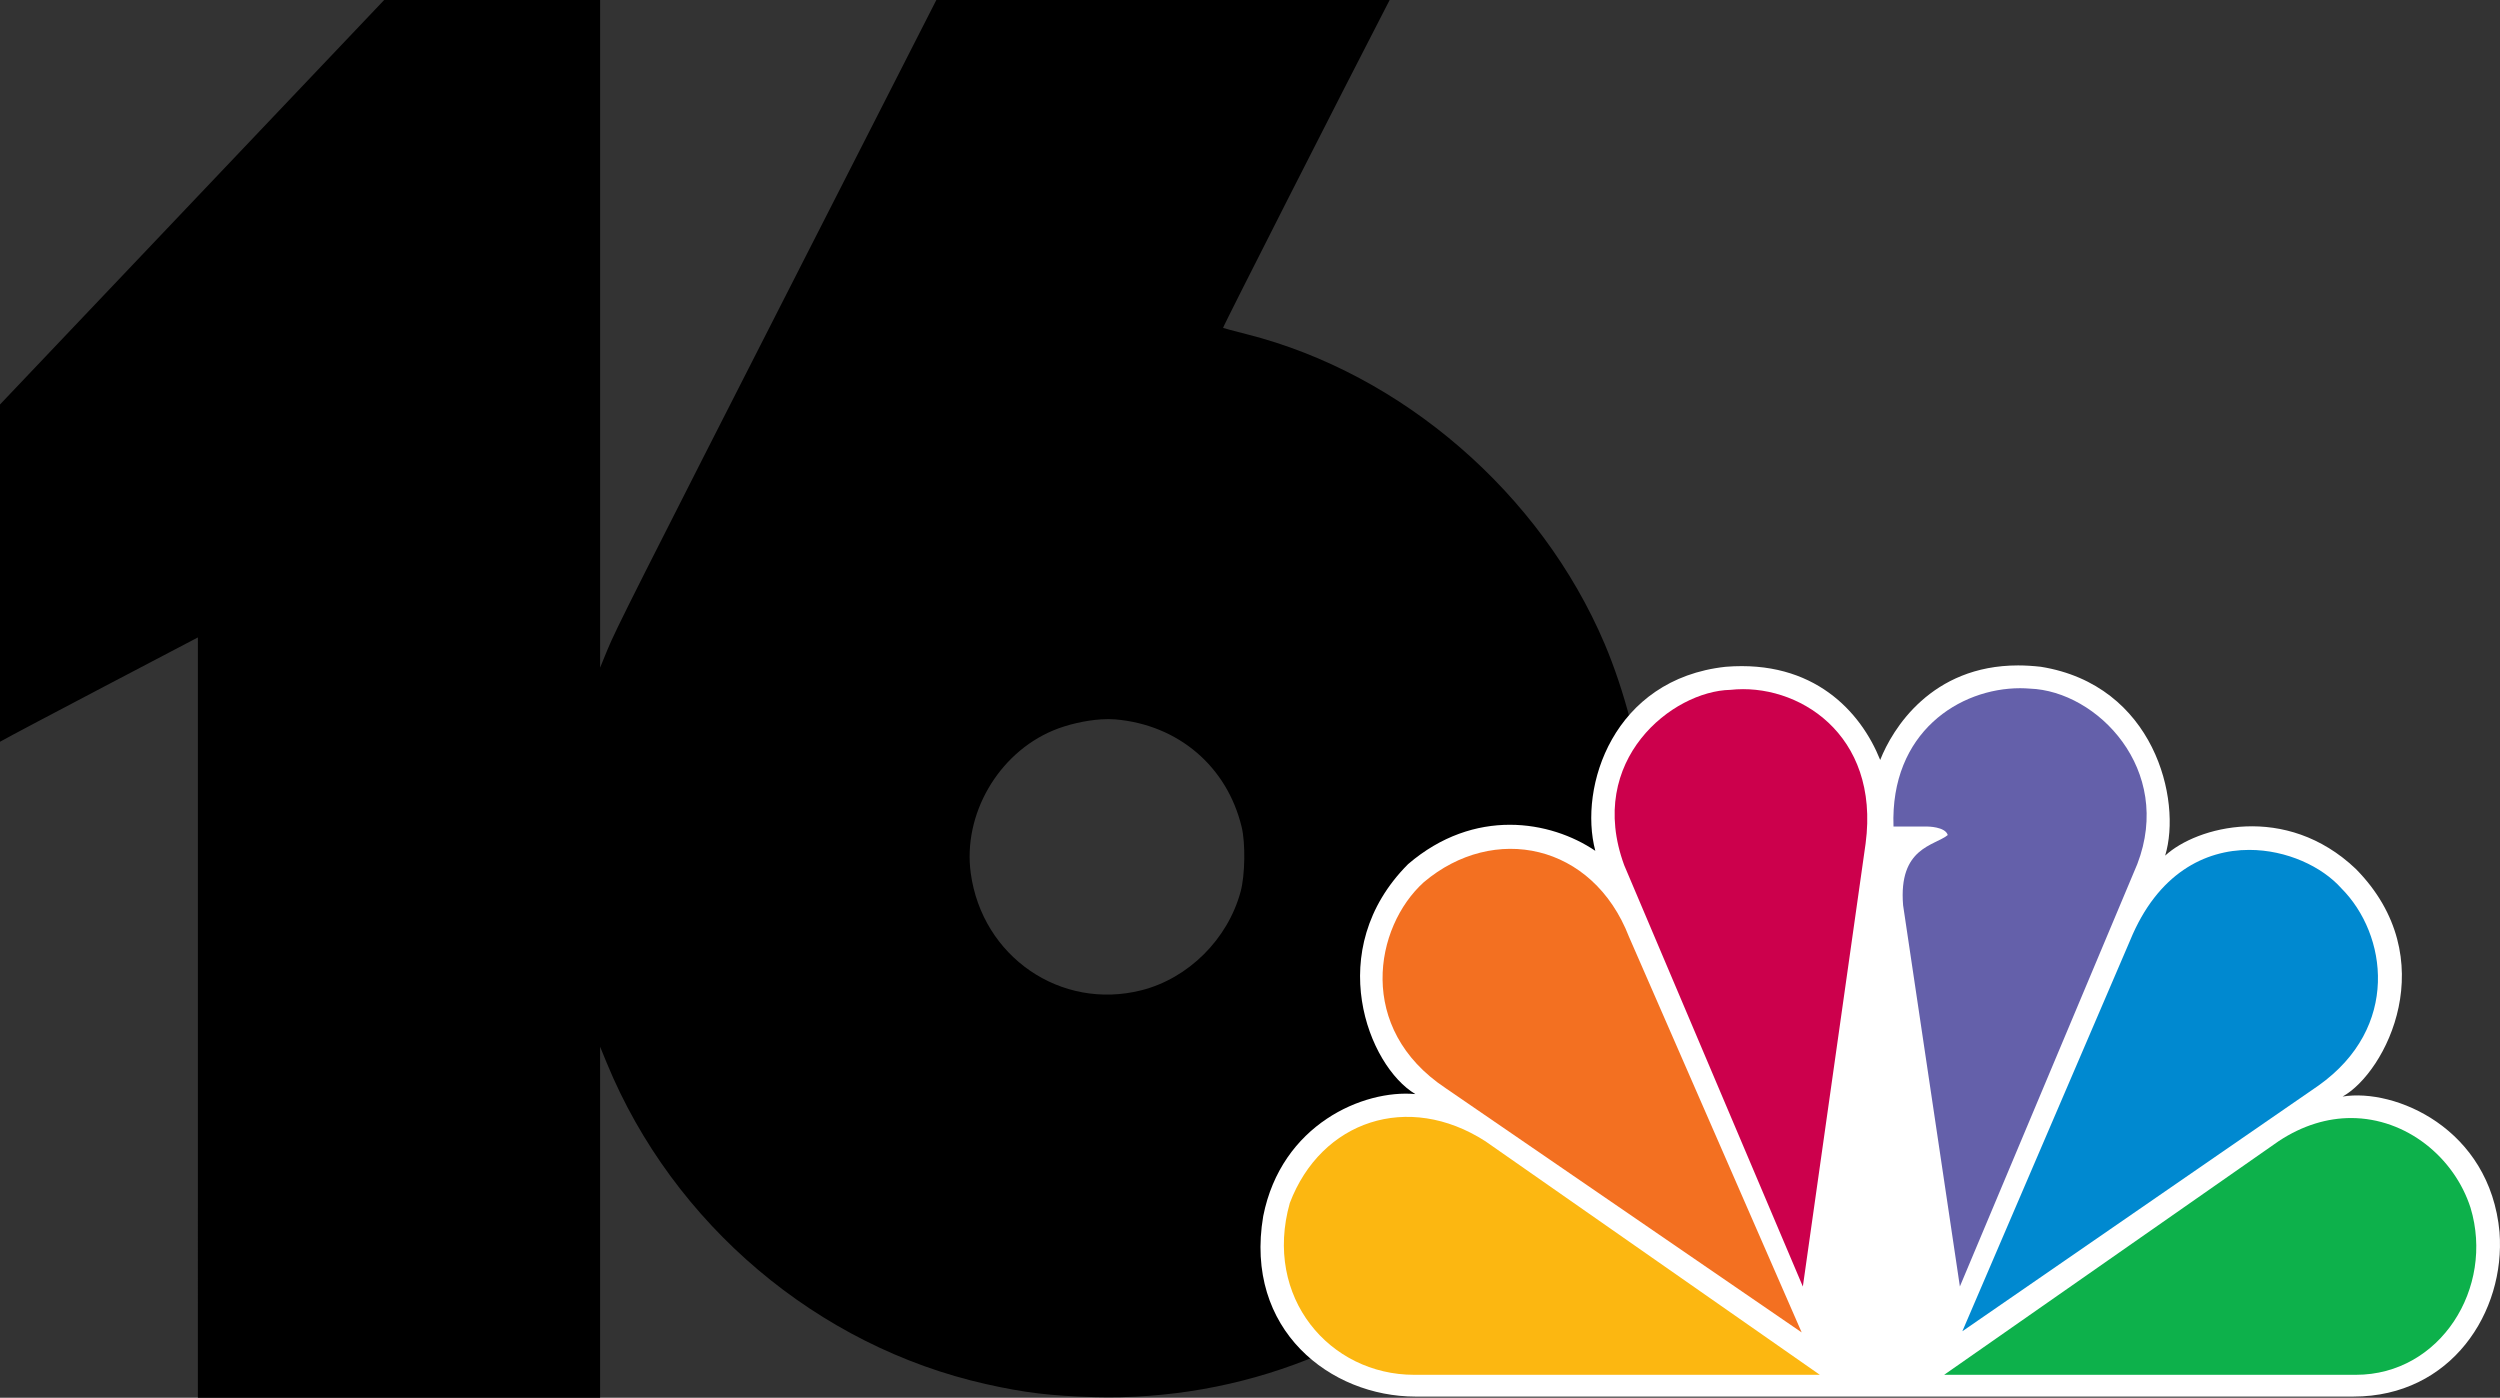
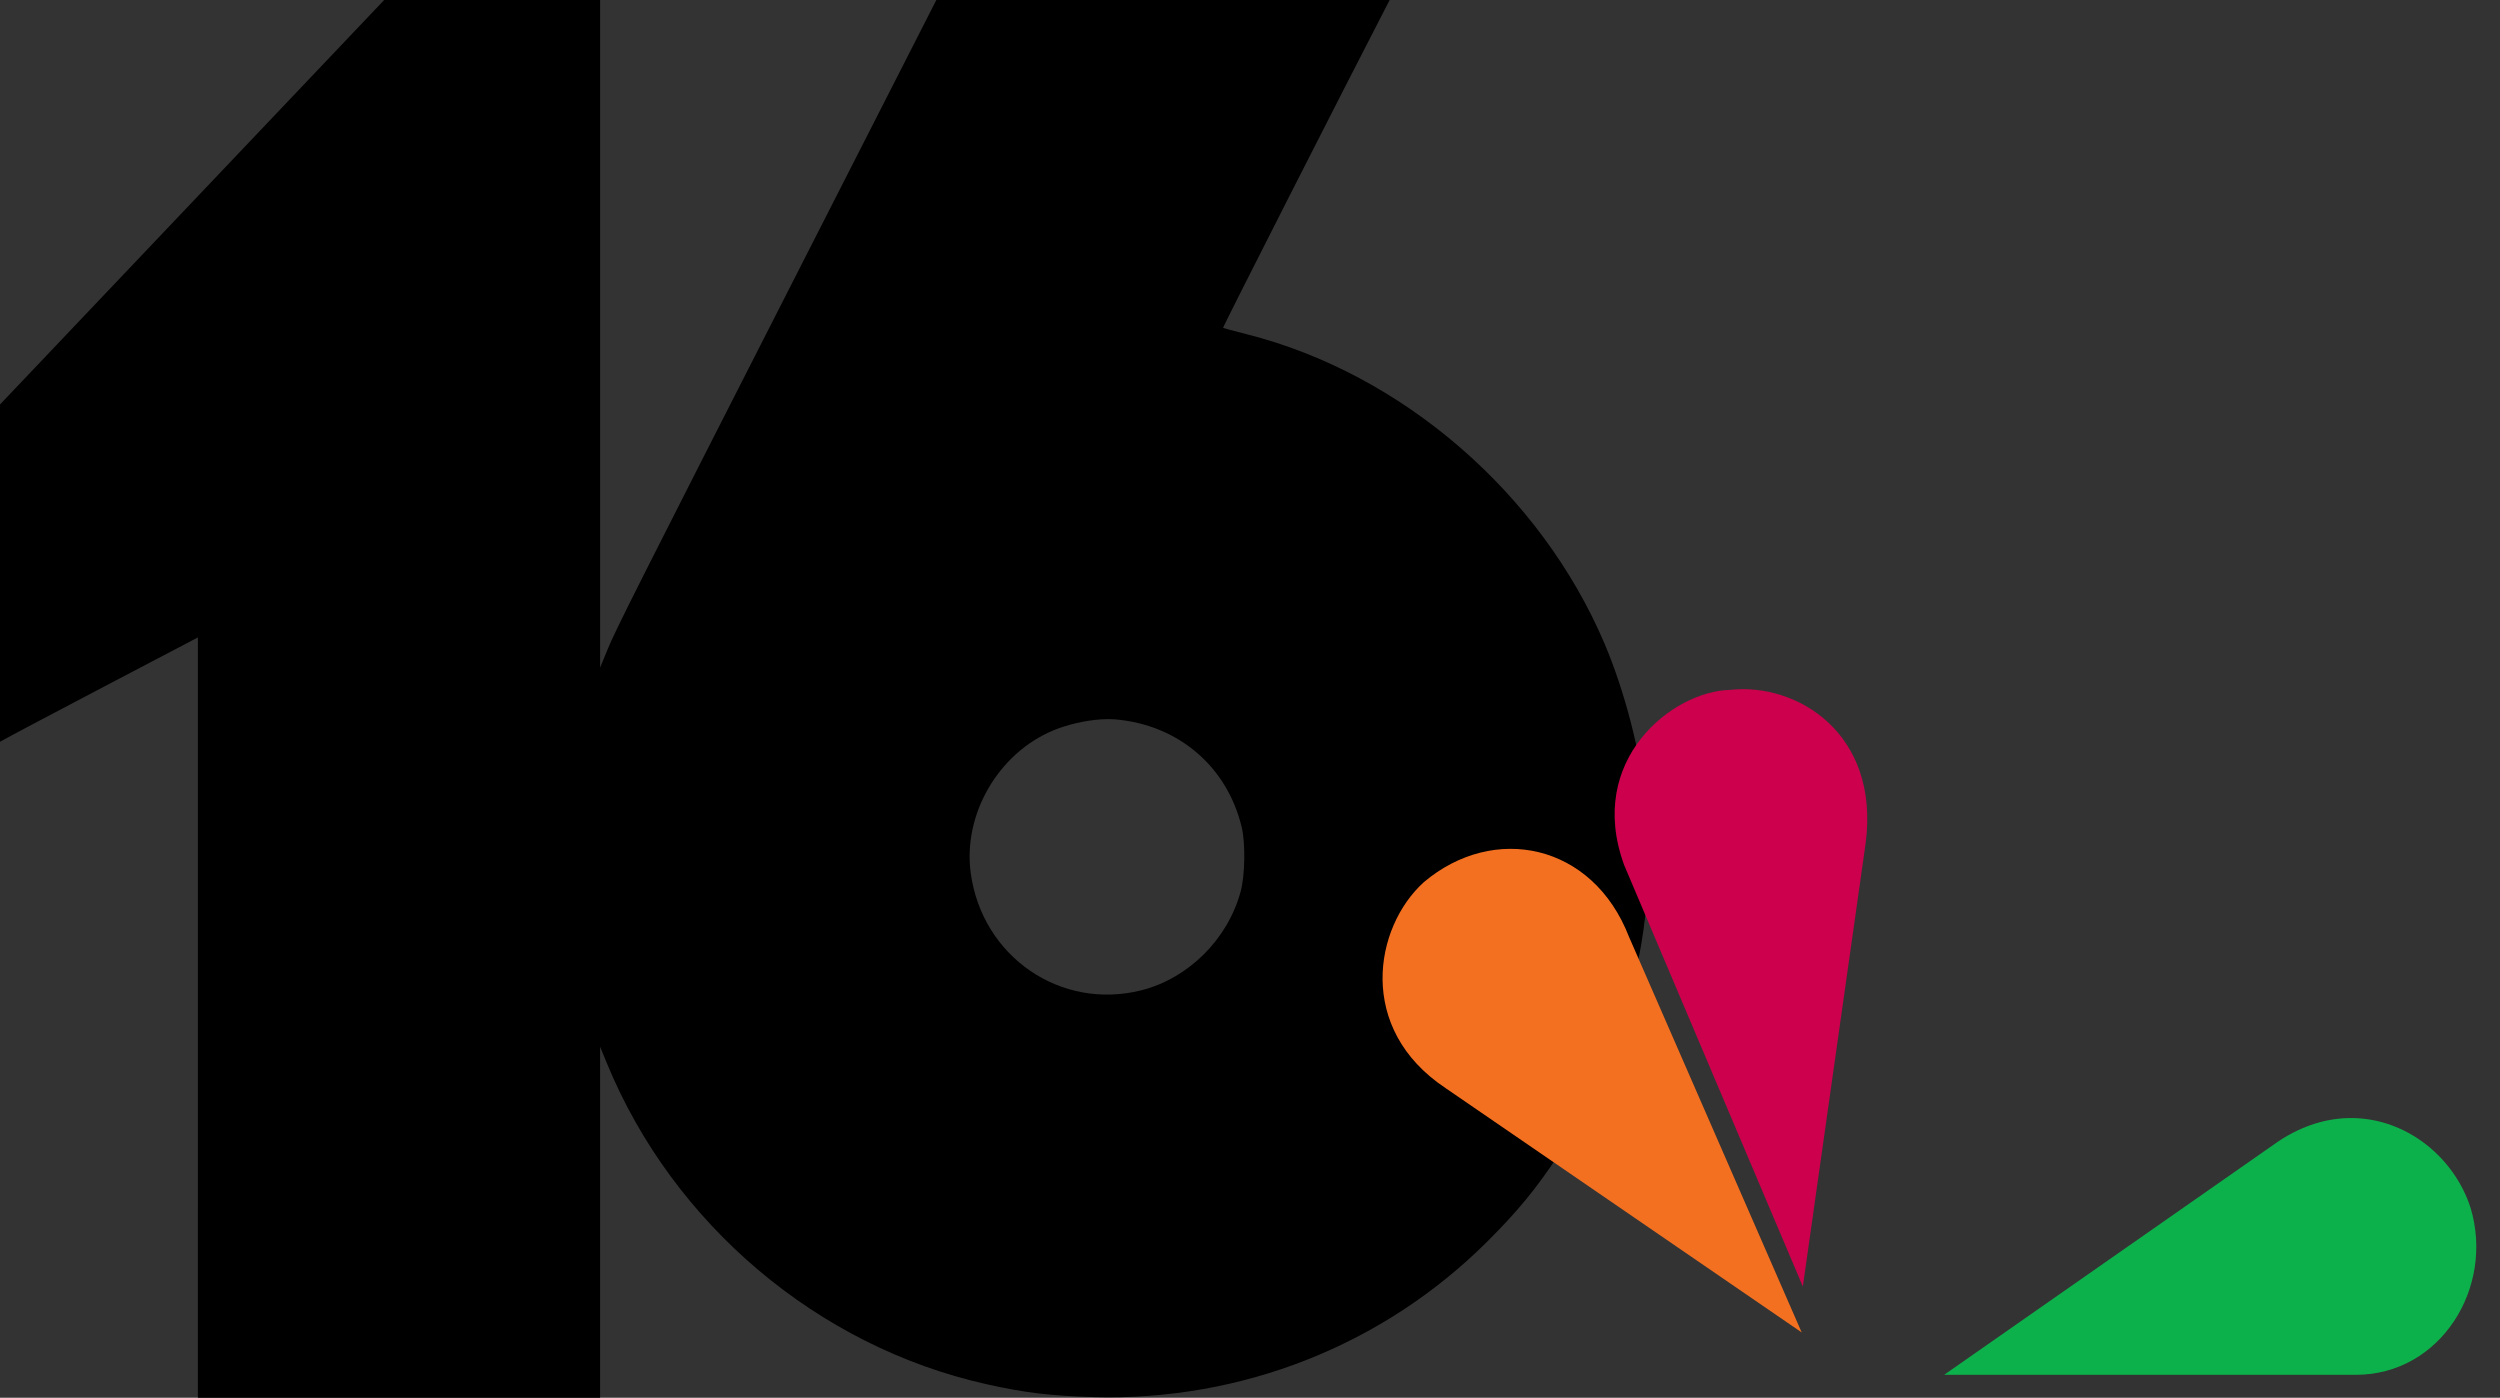
<svg xmlns="http://www.w3.org/2000/svg" xmlns:ns1="http://sodipodi.sourceforge.net/DTD/sodipodi-0.dtd" xmlns:ns2="http://www.inkscape.org/namespaces/inkscape" version="1.1" viewBox="0 0 2016.941 1127.669" id="svg4" ns1:docname="WNDU_1986.svg" ns2:version="1.1.1 (3bf5ae0, 2021-09-20)" width="2016.941" height="1127.669">
  <rect x="0" y="0" width="2016.941" height="1127.669" fill="#333333" stroke="none" />
  <defs id="defs8" />
  <ns1:namedview id="namedview6" pagecolor="#505050" bordercolor="#eeeeee" borderopacity="1" ns2:pageshadow="0" ns2:pageopacity="0" ns2:pagecheckerboard="0" ns2:document-units="mm" showgrid="false" ns2:zoom="0.27597494" ns2:cx="871.45594" ns2:cy="893.19705" ns2:window-width="1366" ns2:window-height="714" ns2:window-x="0" ns2:window-y="0" ns2:window-maximized="1" ns2:current-layer="svg4" />
  <path id="path2" style="fill:black;stroke:none;stroke-width:6.41" d="M 309.933,0 0,326.333 v 272.099 c 13.243,-7.564 159.649,-84.169 159.649,-84.169 0,0 -0.013,444.72 -0.013,613.406 h 324.506 V 844.491 l 5.534,13.446 c 53.517,129.796 169.913,228.238 305.914,258.741 31.041,6.962 51.797,9.465 86.698,10.454 119.36,3.385 233.802,-41.845 317.645,-125.508 24.486,-24.436 38.796,-41.806 57.239,-69.508 37.818,-56.812 62.809,-125.95 70.36,-194.691 2.297,-20.903 2.308,-70.652 0.026,-91.73 -4.334,-39.992 -17.101,-88.872 -32.976,-126.259 C 1243.082,398.151 1131.222,301.384 1005.817,269.633 995.65,267.058 987.066,264.76 986.75,264.525 986.218,264.127 1084.772,70.311 1121.135,0 H 755.415 L 651.215,204.456 C 510.907,479.762 496.821,507.764 490.014,524.342 l -5.859,14.285 V 0 Z m 578.314,580.367 c 4.163,-0.278 8.097,-0.277 11.606,0.026 50.725,4.365 90.069,37.884 101.884,86.798 3.158,13.073 2.748,38.864 -0.826,52.106 -10.378,38.448 -42.15,70.048 -80.075,79.637 -65.064,16.44 -128.42,-27.018 -137.652,-94.447 -6.468,-47.235 21.96,-96.513 66.428,-115.142 11.565,-4.845 26.146,-8.142 38.635,-8.976 z" />
-   <path id="path3113" ns2:connector-curvature="0" d="m 1516.908,613.135 c -15.591,-38.924 -53.57,-80.961 -124.696,-75.187 -90.607,9.85 -118.845,96.683 -105.151,148.486 -36.087,-24.436 -97.45,-35.182 -151.011,10.697 -69.154,69.323 -32.166,163.072 5.852,185.56 -41.898,-3.881 -108.115,24.431 -122.764,98.488 -15.584,91.949 54.511,145.552 122.764,145.552 h 756.861 c 78.927,0 122.718,-68.279 117.804,-132.673 -7.744,-84.041 -84.648,-116.286 -126.597,-109.379 35.048,-19.553 81.859,-111.408 10.682,-183.619 -56.498,-53.741 -128.526,-34.188 -153.851,-10.748 13.653,-44.894 -8.732,-137.694 -100.371,-152.373 -6.335,-0.707 -12.433,-1.088 -18.246,-1.088 -69.952,0.009 -101.406,51.144 -111.278,76.284" style="fill:white;stroke:none;stroke-width:1.763" />
  <path id="path3115" ns2:connector-curvature="0" d="m 1148.656,711.762 c -39.961,36.173 -54.504,118.136 17.53,166.05 l 287.371,197.158 -139.339,-319.222 c -29.197,-75.33 -109.072,-91.757 -165.563,-43.986" style="fill:#f37021;stroke:none;stroke-width:1.763" />
  <path id="path3117" ns2:connector-curvature="0" d="m 1396.027,556.557 c -46.711,0.95 -116.854,56.578 -85.639,141.52 l 144.112,339.873 50.639,-357.482 c 11.719,-88.826 -55.502,-129.829 -109.112,-123.91" style="fill:#cc004c;stroke:none;stroke-width:1.763" />
-   <path id="path3119" ns2:connector-curvature="0" d="m 1527.631,666.835 h 27.249 c 0,0 14.553,0 16.532,6.864 -10.723,8.757 -39.911,9.854 -36.038,56.632 l 45.81,307.571 143.128,-340.767 c 29.276,-76.086 -32.175,-139.63 -86.686,-141.573 -2.544,-0.183 -5.101,-0.331 -7.744,-0.331 -48.928,0 -104.994,35.558 -102.252,111.604" style="fill:#6460aa;stroke:none;stroke-width:1.763" />
-   <path id="path3121" ns2:connector-curvature="0" d="M 1718.551,758.641 1583.174,1074.033 1870.462,875.835 c 66.223,-46.972 55.543,-122.069 18.474,-159.188 -15.542,-17.47 -44.075,-30.967 -74.304,-30.967 -35.71,-0.007 -73.926,18.936 -96.081,72.96" style="fill:#0089d0;stroke:none;stroke-width:1.763" />
  <path id="path3123" ns2:connector-curvature="0" d="m 1838.296,920.713 -269.799,188.451 h 332.198 c 68.154,0 111.953,-70.275 92.481,-134.76 -13.04,-40.532 -51.621,-72.35 -96.402,-72.396 -18.847,0.007 -38.837,5.686 -58.478,18.705" style="fill:#0db14b;stroke:none;stroke-width:1.763" />
-   <path id="path3125" ns2:connector-curvature="0" d="m 1140.913,1109.165 h 327.297 L 1198.345,920.713 c -62.345,-40.057 -132.449,-16.619 -157.756,49.853 -21.451,76.095 32.109,138.598 100.323,138.598" style="fill:#fcb711;stroke:none;stroke-width:1.763" />
</svg>